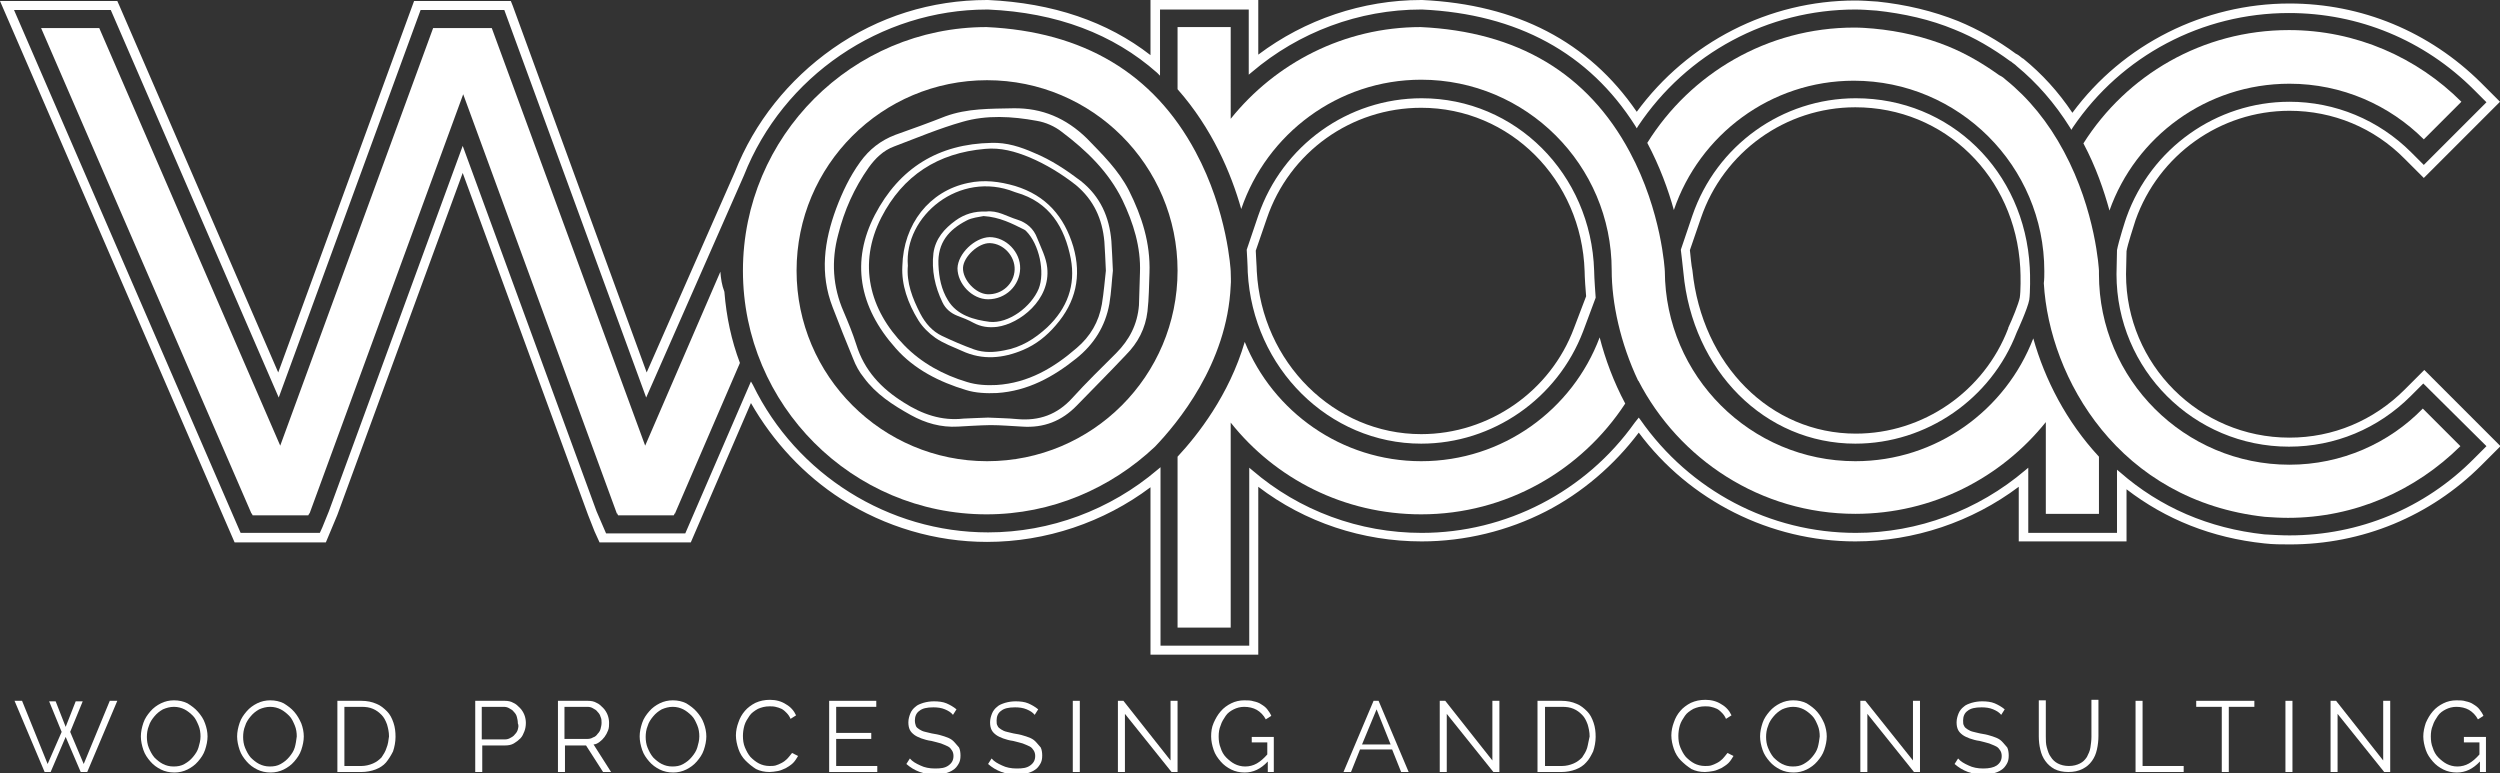
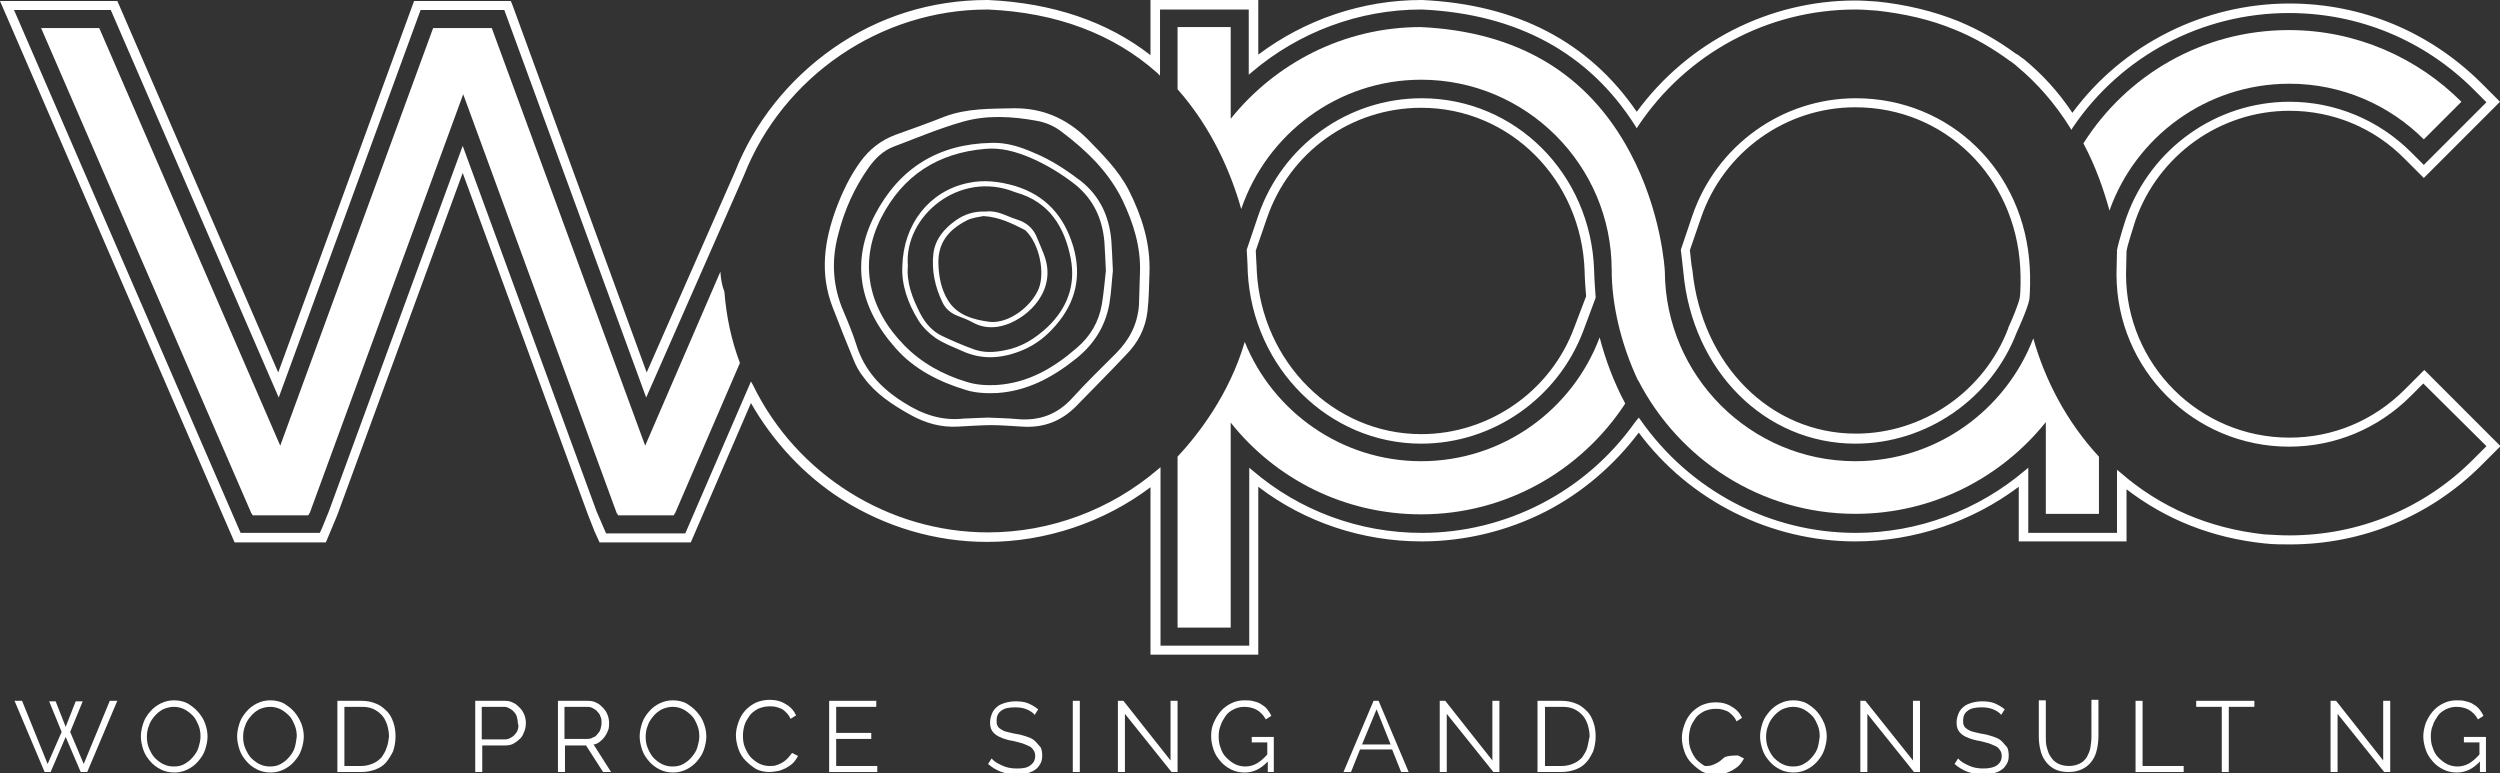
<svg xmlns="http://www.w3.org/2000/svg" version="1.1" id="Lager_1" x="0px" y="0px" viewBox="0 0 498.7 154.2" style="enable-background:new 0 0 498.7 154.2;" xml:space="preserve">
  <rect x="0" y="0" width="498.7" height="154.2" fill="#333333" stroke="none" />
  <style type="text/css">
	.st0{fill:#FFFFFF;}
</style>
  <g id="XMLID_15_">
    <polygon id="XMLID_16_" class="st0" points="16.7,152.4 14,146 16.5,139.9 15.1,139.9 13.1,145 11.1,139.9 9.8,139.9 12.3,146    9.5,152.4 4.4,139.8 2.9,139.8 8.9,154 10.1,154 13.1,147 16.1,154 17.4,154 23.4,139.8 21.9,139.8  " />
    <path id="XMLID_139_" class="st0" d="M39.5,142c-0.6-0.7-1.3-1.2-2.1-1.7c-0.8-0.4-1.7-0.6-2.7-0.6c-0.9,0-1.8,0.2-2.6,0.6   s-1.5,0.9-2.1,1.6c-0.6,0.7-1.1,1.4-1.4,2.3c-0.3,0.9-0.5,1.8-0.5,2.7c0,0.9,0.2,1.8,0.5,2.7c0.3,0.9,0.8,1.6,1.4,2.3   s1.3,1.2,2.1,1.6c0.8,0.4,1.7,0.6,2.7,0.6c0.9,0,1.8-0.2,2.6-0.6c0.8-0.4,1.5-0.9,2.1-1.6c0.6-0.7,1.1-1.4,1.4-2.3   c0.3-0.9,0.5-1.8,0.5-2.7c0-0.9-0.2-1.8-0.5-2.6C40.6,143.4,40.1,142.7,39.5,142z M39.6,149.1c-0.2,0.7-0.6,1.3-1.1,1.9   c-0.5,0.6-1,1-1.7,1.4s-1.4,0.5-2.2,0.5c-0.8,0-1.5-0.2-2.1-0.5c-0.6-0.3-1.2-0.8-1.7-1.3c-0.5-0.6-0.8-1.2-1.1-1.9   c-0.3-0.7-0.4-1.5-0.4-2.2c0-0.7,0.1-1.5,0.4-2.2c0.2-0.7,0.6-1.3,1.1-1.9c0.5-0.6,1-1,1.7-1.4c0.7-0.3,1.4-0.5,2.2-0.5   c0.8,0,1.5,0.2,2.1,0.5s1.2,0.8,1.7,1.3s0.8,1.2,1.1,1.9c0.3,0.7,0.4,1.5,0.4,2.2C40,147.7,39.8,148.4,39.6,149.1z" />
    <path id="XMLID_142_" class="st0" d="M58.7,142c-0.6-0.7-1.3-1.2-2.1-1.7c-0.8-0.4-1.7-0.6-2.7-0.6c-0.9,0-1.8,0.2-2.6,0.6   s-1.5,0.9-2.1,1.6c-0.6,0.7-1.1,1.4-1.4,2.3c-0.3,0.9-0.5,1.8-0.5,2.7c0,0.9,0.2,1.8,0.5,2.7c0.3,0.9,0.8,1.6,1.4,2.3   c0.6,0.7,1.3,1.2,2.1,1.6c0.8,0.4,1.7,0.6,2.7,0.6c0.9,0,1.8-0.2,2.6-0.6c0.8-0.4,1.5-0.9,2.1-1.6c0.6-0.7,1.1-1.4,1.4-2.3   c0.3-0.9,0.5-1.8,0.5-2.7c0-0.9-0.2-1.8-0.5-2.6C59.7,143.4,59.3,142.7,58.7,142z M58.8,149.1c-0.2,0.7-0.6,1.3-1.1,1.9   c-0.5,0.6-1,1-1.7,1.4s-1.4,0.5-2.2,0.5c-0.8,0-1.5-0.2-2.1-0.5c-0.6-0.3-1.2-0.8-1.7-1.3c-0.5-0.6-0.8-1.2-1.1-1.9   c-0.3-0.7-0.4-1.5-0.4-2.2c0-0.7,0.1-1.5,0.4-2.2c0.2-0.7,0.6-1.3,1.1-1.9c0.5-0.6,1-1,1.7-1.4c0.7-0.3,1.4-0.5,2.2-0.5   c0.8,0,1.5,0.2,2.1,0.5s1.2,0.8,1.7,1.3c0.5,0.5,0.8,1.2,1.1,1.9c0.3,0.7,0.4,1.5,0.4,2.2C59.1,147.7,59,148.4,58.8,149.1z" />
    <path id="XMLID_145_" class="st0" d="M77.2,141.9c-0.6-0.6-1.3-1.2-2.1-1.5c-0.9-0.4-1.9-0.6-3-0.6h-4.8V154h4.8c1,0,2-0.2,2.8-0.5   c0.8-0.3,1.6-0.8,2.1-1.4s1-1.4,1.4-2.2c0.3-0.9,0.5-1.9,0.5-2.9c0-1-0.1-1.9-0.4-2.8C78.2,143.3,77.8,142.5,77.2,141.9z    M77.1,149.2c-0.2,0.7-0.6,1.3-1,1.9c-0.5,0.5-1,0.9-1.7,1.2c-0.7,0.3-1.5,0.5-2.3,0.5h-3.4V141h3.4c0.9,0,1.6,0.1,2.3,0.4   c0.7,0.3,1.2,0.7,1.7,1.2c0.5,0.5,0.8,1.1,1.1,1.9c0.2,0.7,0.4,1.5,0.4,2.4C77.5,147.7,77.4,148.5,77.1,149.2z" />
    <path id="XMLID_148_" class="st0" d="M103.7,141.2c-0.4-0.4-0.8-0.8-1.3-1c-0.5-0.3-1.1-0.4-1.7-0.4h-5.9V154h1.4v-5.3h4.6   c0.6,0,1.2-0.1,1.7-0.4c0.5-0.3,0.9-0.6,1.3-1c0.4-0.4,0.6-0.9,0.8-1.4c0.2-0.5,0.3-1.1,0.3-1.7c0-0.5-0.1-1.1-0.3-1.6   C104.4,142.1,104.1,141.6,103.7,141.2z M103.3,145.5c-0.1,0.4-0.3,0.7-0.6,1c-0.2,0.3-0.5,0.5-0.9,0.7c-0.3,0.2-0.7,0.3-1.1,0.3   h-4.6V141h4.4c0.4,0,0.8,0.1,1.1,0.3c0.4,0.2,0.7,0.4,0.9,0.7c0.3,0.3,0.5,0.6,0.6,1s0.2,0.8,0.2,1.3   C103.5,144.7,103.4,145.1,103.3,145.5z" />
    <path id="XMLID_151_" class="st0" d="M119.6,148c0.4-0.3,0.7-0.6,1-1c0.3-0.4,0.5-0.8,0.7-1.3c0.2-0.5,0.2-1,0.2-1.5   c0-0.5-0.1-1.1-0.3-1.6c-0.2-0.5-0.5-1-0.9-1.4c-0.4-0.4-0.8-0.8-1.3-1c-0.5-0.3-1.1-0.4-1.7-0.4h-6V154h1.4v-5.3h4.2l3.4,5.3h1.6   l-3.5-5.5C118.8,148.5,119.2,148.3,119.6,148z M112.6,147.5V141h4.6c0.4,0,0.8,0.1,1.1,0.3c0.4,0.2,0.7,0.4,0.9,0.7   c0.3,0.3,0.5,0.6,0.6,1c0.2,0.4,0.2,0.8,0.2,1.2c0,0.4-0.1,0.8-0.2,1.2c-0.1,0.4-0.3,0.7-0.6,1c-0.2,0.3-0.5,0.6-0.9,0.7   c-0.3,0.2-0.7,0.3-1.1,0.3H112.6z" />
    <path id="XMLID_154_" class="st0" d="M139,142c-0.6-0.7-1.3-1.2-2.1-1.7c-0.8-0.4-1.7-0.6-2.7-0.6c-0.9,0-1.8,0.2-2.6,0.6   s-1.5,0.9-2.1,1.6c-0.6,0.7-1.1,1.4-1.4,2.3c-0.3,0.9-0.5,1.8-0.5,2.7c0,0.9,0.2,1.8,0.5,2.7c0.3,0.9,0.8,1.6,1.4,2.3   s1.3,1.2,2.1,1.6c0.8,0.4,1.7,0.6,2.7,0.6c0.9,0,1.8-0.2,2.6-0.6c0.8-0.4,1.5-0.9,2.1-1.6c0.6-0.7,1.1-1.4,1.4-2.3   c0.3-0.9,0.5-1.8,0.5-2.7c0-0.9-0.2-1.8-0.5-2.6C140.1,143.4,139.6,142.7,139,142z M139.1,149.1c-0.2,0.7-0.6,1.3-1.1,1.9   c-0.5,0.6-1,1-1.7,1.4s-1.4,0.5-2.2,0.5c-0.8,0-1.5-0.2-2.1-0.5c-0.6-0.3-1.2-0.8-1.7-1.3c-0.5-0.6-0.8-1.2-1.1-1.9   c-0.3-0.7-0.4-1.5-0.4-2.2c0-0.7,0.1-1.5,0.4-2.2c0.2-0.7,0.6-1.3,1.1-1.9c0.5-0.6,1-1,1.7-1.4c0.7-0.3,1.4-0.5,2.2-0.5   c0.8,0,1.5,0.2,2.1,0.5s1.2,0.8,1.7,1.3c0.5,0.5,0.8,1.2,1.1,1.9c0.3,0.7,0.4,1.5,0.4,2.2C139.5,147.7,139.3,148.4,139.1,149.1z" />
    <path id="XMLID_155_" class="st0" d="M157,151.4c-0.3,0.3-0.7,0.6-1.1,0.8c-0.4,0.2-0.8,0.4-1.2,0.5c-0.4,0.1-0.8,0.1-1.2,0.1   c-0.8,0-1.5-0.2-2.1-0.5c-0.6-0.3-1.2-0.8-1.7-1.3c-0.5-0.6-0.8-1.2-1.1-1.9s-0.4-1.5-0.4-2.3c0-0.7,0.1-1.4,0.3-2.1   c0.2-0.7,0.6-1.3,1-1.9c0.4-0.6,1-1,1.7-1.4c0.7-0.3,1.4-0.5,2.3-0.5c0.4,0,0.8,0,1.2,0.1c0.4,0.1,0.8,0.2,1.2,0.4   c0.4,0.2,0.7,0.5,1,0.8c0.3,0.3,0.6,0.7,0.8,1.2l1.1-0.7c-0.4-0.9-1.1-1.7-2-2.2c-0.9-0.6-2-0.9-3.2-0.9c-1.1,0-2,0.2-2.9,0.6   c-0.8,0.4-1.6,1-2.1,1.6c-0.6,0.7-1,1.4-1.3,2.3c-0.3,0.8-0.5,1.7-0.5,2.6c0,0.9,0.2,1.8,0.5,2.7c0.3,0.9,0.8,1.7,1.4,2.3   s1.3,1.2,2.1,1.7c0.8,0.4,1.7,0.6,2.7,0.6c0.5,0,1.1-0.1,1.7-0.2c0.6-0.1,1.1-0.4,1.6-0.6c0.5-0.3,1-0.6,1.4-1   c0.4-0.4,0.7-0.9,1-1.4l-1.2-0.6C157.6,150.7,157.3,151.1,157,151.4z" />
    <polygon id="XMLID_156_" class="st0" points="166.8,147.4 173.8,147.4 173.8,146.2 166.8,146.2 166.8,141 174.8,141 174.8,139.8    165.4,139.8 165.4,154 175,154 175,152.8 166.8,152.8  " />
-     <path id="XMLID_157_" class="st0" d="M189.9,147.6c-0.4-0.3-0.9-0.5-1.5-0.7c-0.6-0.2-1.3-0.4-2-0.5c-0.7-0.1-1.3-0.3-1.8-0.4   s-0.9-0.3-1.2-0.5c-0.3-0.2-0.6-0.4-0.7-0.7s-0.2-0.6-0.2-1.1c0-0.8,0.3-1.5,0.9-1.9c0.6-0.5,1.5-0.7,2.8-0.7   c0.8,0,1.6,0.1,2.3,0.4c0.7,0.3,1.2,0.6,1.6,1.1l0.7-1.1c-0.6-0.5-1.3-0.9-2-1.2c-0.7-0.3-1.6-0.4-2.5-0.4c-0.7,0-1.4,0.1-2.1,0.3   c-0.6,0.2-1.2,0.4-1.6,0.8c-0.4,0.3-0.8,0.8-1,1.3c-0.2,0.5-0.4,1.1-0.4,1.8c0,0.6,0.1,1.1,0.3,1.5c0.2,0.4,0.5,0.7,0.9,1   c0.4,0.3,0.9,0.5,1.4,0.7c0.6,0.2,1.2,0.4,2,0.5c0.7,0.2,1.3,0.3,1.9,0.5c0.5,0.2,1,0.4,1.4,0.6c0.4,0.2,0.6,0.5,0.8,0.8   c0.2,0.3,0.3,0.7,0.3,1.1c0,0.8-0.3,1.4-1,1.9s-1.5,0.6-2.7,0.6c-1.1,0-2.1-0.2-2.9-0.6c-0.9-0.4-1.6-0.8-2.1-1.4l-0.7,1.1   c1.6,1.4,3.5,2.1,5.7,2.1c0.7,0,1.4-0.1,2-0.2c0.6-0.2,1.2-0.4,1.6-0.7c0.5-0.3,0.8-0.7,1.1-1.2c0.3-0.5,0.4-1,0.4-1.7   c0-0.6-0.1-1.2-0.3-1.6C190.6,148.3,190.3,147.9,189.9,147.6z" />
    <path id="XMLID_158_" class="st0" d="M206.2,147.6c-0.4-0.3-0.9-0.5-1.5-0.7c-0.6-0.2-1.3-0.4-2-0.5c-0.7-0.1-1.3-0.3-1.8-0.4   s-0.9-0.3-1.2-0.5c-0.3-0.2-0.6-0.4-0.7-0.7c-0.2-0.3-0.2-0.6-0.2-1.1c0-0.8,0.3-1.5,0.9-1.9c0.6-0.5,1.5-0.7,2.8-0.7   c0.8,0,1.6,0.1,2.3,0.4c0.7,0.3,1.2,0.6,1.6,1.1l0.7-1.1c-0.6-0.5-1.3-0.9-2-1.2c-0.7-0.3-1.6-0.4-2.5-0.4c-0.7,0-1.4,0.1-2.1,0.3   c-0.6,0.2-1.2,0.4-1.6,0.8c-0.4,0.3-0.8,0.8-1,1.3c-0.2,0.5-0.4,1.1-0.4,1.8c0,0.6,0.1,1.1,0.3,1.5c0.2,0.4,0.5,0.7,0.9,1   c0.4,0.3,0.9,0.5,1.4,0.7c0.6,0.2,1.2,0.4,2,0.5c0.7,0.2,1.3,0.3,1.9,0.5c0.5,0.2,1,0.4,1.4,0.6c0.4,0.2,0.6,0.5,0.8,0.8   c0.2,0.3,0.3,0.7,0.3,1.1c0,0.8-0.3,1.4-1,1.9s-1.5,0.6-2.7,0.6c-1.1,0-2.1-0.2-2.9-0.6c-0.9-0.4-1.6-0.8-2.1-1.4l-0.7,1.1   c1.6,1.4,3.5,2.1,5.7,2.1c0.7,0,1.4-0.1,2-0.2c0.6-0.2,1.2-0.4,1.6-0.7c0.5-0.3,0.8-0.7,1.1-1.2c0.3-0.5,0.4-1,0.4-1.7   c0-0.6-0.1-1.2-0.3-1.6C206.9,148.3,206.6,147.9,206.2,147.6z" />
    <rect id="XMLID_159_" x="214" y="139.8" class="st0" width="1.4" height="14.2" />
    <polygon id="XMLID_160_" class="st0" points="233.5,151.7 224.1,139.8 223,139.8 223,154 224.4,154 224.4,142.4 233.7,154    234.9,154 234.9,139.8 233.5,139.8  " />
    <path id="XMLID_161_" class="st0" d="M249.7,148.1h3.1v2.4c-0.7,0.8-1.4,1.4-2.1,1.8c-0.7,0.4-1.5,0.6-2.3,0.6   c-0.8,0-1.5-0.2-2.1-0.5c-0.6-0.3-1.2-0.8-1.7-1.3c-0.5-0.5-0.9-1.2-1.1-1.9c-0.3-0.7-0.4-1.5-0.4-2.3c0-0.8,0.1-1.5,0.4-2.2   c0.2-0.7,0.6-1.3,1-1.9c0.4-0.6,1-1,1.6-1.3c0.6-0.3,1.3-0.5,2.1-0.5c0.9,0,1.8,0.2,2.5,0.6c0.7,0.4,1.4,1.1,1.8,1.9l1.1-0.7   c-0.2-0.5-0.5-0.9-0.8-1.3c-0.3-0.4-0.7-0.7-1.2-1c-0.4-0.3-1-0.5-1.5-0.6c-0.6-0.2-1.2-0.2-1.9-0.2c-0.9,0-1.8,0.2-2.6,0.6   c-0.8,0.4-1.5,0.9-2.1,1.6c-0.6,0.7-1,1.4-1.4,2.3s-0.5,1.8-0.5,2.7c0,0.9,0.2,1.8,0.5,2.7c0.3,0.9,0.8,1.6,1.4,2.3   c0.6,0.7,1.3,1.2,2.1,1.6s1.7,0.6,2.7,0.6c1.7,0,3.2-0.7,4.6-2.2v2.1h1.2v-7h-4.4V148.1z" />
    <path id="XMLID_164_" class="st0" d="M274,139.8l-6,14.2h1.5l1.8-4.5h6.4l1.8,4.5h1.5l-6-14.2H274z M271.7,148.5l2.9-7l2.8,7H271.7   z" />
    <polygon id="XMLID_165_" class="st0" points="297.7,151.7 288.3,139.8 287.2,139.8 287.2,154 288.6,154 288.6,142.4 297.9,154    299.1,154 299.1,139.8 297.7,139.8  " />
    <path id="XMLID_168_" class="st0" d="M316.6,141.9c-0.6-0.6-1.3-1.2-2.1-1.5c-0.9-0.4-1.9-0.6-3-0.6h-4.8V154h4.8   c1,0,2-0.2,2.8-0.5c0.8-0.3,1.6-0.8,2.1-1.4c0.6-0.6,1-1.4,1.4-2.2c0.3-0.9,0.5-1.9,0.5-2.9c0-1-0.1-1.9-0.4-2.8   C317.6,143.3,317.2,142.5,316.6,141.9z M316.6,149.2c-0.2,0.7-0.6,1.3-1,1.9c-0.5,0.5-1,0.9-1.7,1.2c-0.7,0.3-1.5,0.5-2.3,0.5h-3.4   V141h3.4c0.9,0,1.6,0.1,2.3,0.4c0.7,0.3,1.2,0.7,1.7,1.2c0.5,0.5,0.8,1.1,1.1,1.9c0.2,0.7,0.4,1.5,0.4,2.4   C316.9,147.7,316.8,148.5,316.6,149.2z" />
-     <path id="XMLID_169_" class="st0" d="M343.6,151.4c-0.3,0.3-0.7,0.6-1.1,0.8c-0.4,0.2-0.8,0.4-1.2,0.5c-0.4,0.1-0.8,0.1-1.2,0.1   c-0.8,0-1.5-0.2-2.1-0.5c-0.6-0.3-1.2-0.8-1.7-1.3c-0.5-0.6-0.8-1.2-1.1-1.9c-0.3-0.7-0.4-1.5-0.4-2.3c0-0.7,0.1-1.4,0.3-2.1   c0.2-0.7,0.6-1.3,1-1.9c0.4-0.6,1-1,1.7-1.4c0.7-0.3,1.4-0.5,2.3-0.5c0.4,0,0.8,0,1.2,0.1c0.4,0.1,0.8,0.2,1.2,0.4   c0.4,0.2,0.7,0.5,1,0.8c0.3,0.3,0.6,0.7,0.8,1.2l1.1-0.7c-0.4-0.9-1.1-1.7-2-2.2c-0.9-0.6-2-0.9-3.2-0.9c-1.1,0-2,0.2-2.9,0.6   c-0.8,0.4-1.6,1-2.1,1.6c-0.6,0.7-1,1.4-1.3,2.3c-0.3,0.8-0.5,1.7-0.5,2.6c0,0.9,0.2,1.8,0.5,2.7c0.3,0.9,0.8,1.7,1.4,2.3   s1.3,1.2,2.1,1.7c0.8,0.4,1.7,0.6,2.7,0.6c0.5,0,1.1-0.1,1.7-0.2c0.6-0.1,1.1-0.4,1.6-0.6c0.5-0.3,1-0.6,1.4-1   c0.4-0.4,0.7-0.9,1-1.4l-1.2-0.6C344.2,150.7,343.9,151.1,343.6,151.4z" />
+     <path id="XMLID_169_" class="st0" d="M343.6,151.4c-0.3,0.3-0.7,0.6-1.1,0.8c-0.4,0.2-0.8,0.4-1.2,0.5c-0.4,0.1-0.8,0.1-1.2,0.1   c-0.6-0.3-1.2-0.8-1.7-1.3c-0.5-0.6-0.8-1.2-1.1-1.9c-0.3-0.7-0.4-1.5-0.4-2.3c0-0.7,0.1-1.4,0.3-2.1   c0.2-0.7,0.6-1.3,1-1.9c0.4-0.6,1-1,1.7-1.4c0.7-0.3,1.4-0.5,2.3-0.5c0.4,0,0.8,0,1.2,0.1c0.4,0.1,0.8,0.2,1.2,0.4   c0.4,0.2,0.7,0.5,1,0.8c0.3,0.3,0.6,0.7,0.8,1.2l1.1-0.7c-0.4-0.9-1.1-1.7-2-2.2c-0.9-0.6-2-0.9-3.2-0.9c-1.1,0-2,0.2-2.9,0.6   c-0.8,0.4-1.6,1-2.1,1.6c-0.6,0.7-1,1.4-1.3,2.3c-0.3,0.8-0.5,1.7-0.5,2.6c0,0.9,0.2,1.8,0.5,2.7c0.3,0.9,0.8,1.7,1.4,2.3   s1.3,1.2,2.1,1.7c0.8,0.4,1.7,0.6,2.7,0.6c0.5,0,1.1-0.1,1.7-0.2c0.6-0.1,1.1-0.4,1.6-0.6c0.5-0.3,1-0.6,1.4-1   c0.4-0.4,0.7-0.9,1-1.4l-1.2-0.6C344.2,150.7,343.9,151.1,343.6,151.4z" />
    <path id="XMLID_172_" class="st0" d="M362.5,142c-0.6-0.7-1.3-1.2-2.1-1.7c-0.8-0.4-1.7-0.6-2.7-0.6c-0.9,0-1.8,0.2-2.6,0.6   c-0.8,0.4-1.5,0.9-2.1,1.6c-0.6,0.7-1.1,1.4-1.4,2.3c-0.3,0.9-0.5,1.8-0.5,2.7c0,0.9,0.2,1.8,0.5,2.7s0.8,1.6,1.4,2.3   s1.3,1.2,2.1,1.6c0.8,0.4,1.7,0.6,2.7,0.6c0.9,0,1.8-0.2,2.6-0.6c0.8-0.4,1.5-0.9,2.1-1.6c0.6-0.7,1.1-1.4,1.4-2.3   c0.3-0.9,0.5-1.8,0.5-2.7c0-0.9-0.2-1.8-0.5-2.6C363.5,143.4,363.1,142.7,362.5,142z M362.6,149.1c-0.2,0.7-0.6,1.3-1.1,1.9   c-0.5,0.6-1,1-1.7,1.4s-1.4,0.5-2.2,0.5c-0.8,0-1.5-0.2-2.1-0.5c-0.6-0.3-1.2-0.8-1.7-1.3c-0.5-0.6-0.8-1.2-1.1-1.9   c-0.3-0.7-0.4-1.5-0.4-2.2c0-0.7,0.1-1.5,0.4-2.2c0.2-0.7,0.6-1.3,1.1-1.9c0.5-0.6,1-1,1.7-1.4c0.7-0.3,1.4-0.5,2.2-0.5   c0.8,0,1.5,0.2,2.1,0.5c0.6,0.3,1.2,0.8,1.7,1.3c0.5,0.5,0.8,1.2,1.1,1.9c0.3,0.7,0.4,1.5,0.4,2.2   C362.9,147.7,362.8,148.4,362.6,149.1z" />
    <polygon id="XMLID_173_" class="st0" points="381.6,151.7 372.1,139.8 371.1,139.8 371.1,154 372.5,154 372.5,142.4 381.8,154    383,154 383,139.8 381.6,139.8  " />
    <path id="XMLID_174_" class="st0" d="M399,147.6c-0.4-0.3-0.9-0.5-1.5-0.7c-0.6-0.2-1.3-0.4-2-0.5c-0.7-0.1-1.3-0.3-1.8-0.4   c-0.5-0.1-0.9-0.3-1.2-0.5c-0.3-0.2-0.6-0.4-0.7-0.7c-0.2-0.3-0.2-0.6-0.2-1.1c0-0.8,0.3-1.5,0.9-1.9c0.6-0.5,1.5-0.7,2.8-0.7   c0.8,0,1.6,0.1,2.3,0.4c0.7,0.3,1.2,0.6,1.6,1.1l0.7-1.1c-0.6-0.5-1.3-0.9-2-1.2c-0.7-0.3-1.6-0.4-2.5-0.4c-0.7,0-1.4,0.1-2.1,0.3   c-0.6,0.2-1.2,0.4-1.6,0.8c-0.4,0.3-0.8,0.8-1,1.3c-0.2,0.5-0.4,1.1-0.4,1.8c0,0.6,0.1,1.1,0.3,1.5c0.2,0.4,0.5,0.7,0.9,1   c0.4,0.3,0.9,0.5,1.4,0.7c0.6,0.2,1.2,0.4,2,0.5c0.7,0.2,1.3,0.3,1.9,0.5c0.5,0.2,1,0.4,1.4,0.6c0.4,0.2,0.6,0.5,0.8,0.8   c0.2,0.3,0.3,0.7,0.3,1.1c0,0.8-0.3,1.4-1,1.9c-0.6,0.4-1.5,0.6-2.7,0.6c-1.1,0-2.1-0.2-2.9-0.6c-0.9-0.4-1.6-0.8-2.1-1.4l-0.7,1.1   c1.6,1.4,3.5,2.1,5.7,2.1c0.7,0,1.4-0.1,2-0.2c0.6-0.2,1.2-0.4,1.6-0.7c0.5-0.3,0.8-0.7,1.1-1.2c0.3-0.5,0.4-1,0.4-1.7   c0-0.6-0.1-1.2-0.3-1.6C399.7,148.3,399.4,147.9,399,147.6z" />
    <path id="XMLID_175_" class="st0" d="M417.2,147c0,0.7-0.1,1.4-0.2,2.1s-0.4,1.3-0.7,1.9c-0.4,0.6-0.8,1-1.4,1.3   c-0.6,0.3-1.3,0.5-2.2,0.5c-0.9,0-1.6-0.2-2.2-0.5c-0.6-0.3-1.1-0.8-1.4-1.3c-0.4-0.5-0.6-1.2-0.8-1.9s-0.2-1.4-0.2-2.2v-7.2h-1.4   v7.2c0,0.9,0.1,1.8,0.3,2.6c0.2,0.9,0.5,1.6,1,2.3c0.5,0.7,1.1,1.2,1.8,1.6c0.8,0.4,1.7,0.6,2.8,0.6c1.1,0,2-0.2,2.8-0.6   c0.8-0.4,1.4-0.9,1.9-1.6c0.5-0.7,0.8-1.4,1-2.3c0.2-0.9,0.3-1.8,0.3-2.7v-7.2h-1.4V147z" />
    <polygon id="XMLID_176_" class="st0" points="427.4,139.8 426,139.8 426,154 435.6,154 435.6,152.8 427.4,152.8  " />
    <polygon id="XMLID_177_" class="st0" points="438.1,141 443.2,141 443.2,154 444.6,154 444.6,141 449.7,141 449.7,139.8    438.1,139.8  " />
-     <rect id="XMLID_178_" x="455.9" y="139.8" class="st0" width="1.4" height="14.2" />
    <polygon id="XMLID_179_" class="st0" points="475.4,151.7 466,139.8 464.9,139.8 464.9,154 466.3,154 466.3,142.4 475.6,154    476.8,154 476.8,139.8 475.4,139.8  " />
    <path id="XMLID_180_" class="st0" d="M491.5,148.1h3.1v2.4c-0.7,0.8-1.4,1.4-2.1,1.8c-0.7,0.4-1.5,0.6-2.3,0.6   c-0.8,0-1.5-0.2-2.1-0.5c-0.6-0.3-1.2-0.8-1.7-1.3c-0.5-0.5-0.9-1.2-1.1-1.9c-0.3-0.7-0.4-1.5-0.4-2.3c0-0.8,0.1-1.5,0.4-2.2   c0.2-0.7,0.6-1.3,1-1.9c0.4-0.6,1-1,1.6-1.3c0.6-0.3,1.3-0.5,2.1-0.5c0.9,0,1.8,0.2,2.5,0.6c0.7,0.4,1.4,1.1,1.8,1.9l1.1-0.7   c-0.2-0.5-0.5-0.9-0.8-1.3c-0.3-0.4-0.7-0.7-1.2-1c-0.4-0.3-1-0.5-1.5-0.6c-0.6-0.2-1.2-0.2-1.9-0.2c-0.9,0-1.8,0.2-2.6,0.6   c-0.8,0.4-1.5,0.9-2.1,1.6c-0.6,0.7-1,1.4-1.4,2.3c-0.3,0.9-0.5,1.8-0.5,2.7c0,0.9,0.2,1.8,0.5,2.7c0.3,0.9,0.8,1.6,1.4,2.3   c0.6,0.7,1.3,1.2,2.1,1.6c0.8,0.4,1.7,0.6,2.7,0.6c1.7,0,3.2-0.7,4.6-2.2v2.1h1.2v-7h-4.4V148.1z" />
    <g id="XMLID_29_">
      <path id="XMLID_41_" class="st0" d="M370.1,88.5c14.2,0,27.1-8.9,32.2-22.2c0.1-0.2,2.2-4.8,2.5-6.5c0.2-1.4,0.2-4.9,0.1-6.4    c-1-19.3-15.9-33.8-34.7-33.8c-14.7,0-27.8,9.4-32.6,23.4l-2.3,6.8l0,0.1c0,0,0.4,3.3,0.5,4.4C337.6,74,352.1,88.5,370.1,88.5z     M337.1,49.9l2.2-6.4c4.5-13.2,16.9-22.1,30.8-22.1c17.8,0,31.9,13.8,32.9,32c0.1,1.7,0.1,4.8-0.1,6c-0.2,1.1-1.5,4.3-2.3,6l0,0.1    c-4.8,12.6-17,21-30.4,21c-17,0-30.7-13.7-32.6-32.6C337.4,53.1,337.2,50.8,337.1,49.9z" />
      <path id="XMLID_61_" class="st0" d="M479.7,77.7c-6.2,6.2-14.3,9.6-23,9.6c-18,0-32.6-14.6-32.6-32.6l0.1-4.6    c0.2-1.3,1.4-4.9,1.8-6.2c4.6-13,16.9-21.8,30.7-21.8c8.7,0,16.9,3.4,23,9.6l3.8,3.8l15.2-15.2l-3.8-3.8    C484.6,6.3,471.1,0.7,456.7,0.7c-17,0-33.2,8.1-43.3,21.8c-2.8-4.2-6.1-7.8-9.8-10.8l-0.2-0.1c-0.4-0.3-0.7-0.6-1.1-0.8l-0.2-0.1    c-3.5-2.6-7.4-4.8-11.5-6.5c-5-2-10.4-3.3-16.2-3.9l-0.1,0c-1.5-0.1-2.9-0.2-4.2-0.2c-17.2,0-33.4,8.3-43.6,22.2    C316.9,8.3,302.6,0.9,283.7,0l-0.2,0c-11.7,0-23.2,3.9-32.5,10.9V0h-21.5v11C220.9,4.3,210,0.6,197.1,0l-0.2,0    c-11.1,0-21.7,3.3-30.8,9.7c-8.8,6.2-15.6,14.7-19.5,24.6l-17.6,40L102.3,1.2l-0.4-1H82.6L55.5,74.3L23.8,1.1l-0.4-0.9H0    l44.5,102.7l2.3,5.3H65l2.3-5.5l25-68.2l25,68.2l1.3,3.3l1,2.2h18.2l12-27.8c4.4,7.7,10.6,14.4,18.1,19.2c8.7,5.5,18.7,8.5,29,8.5    c11.7,0,23.3-3.9,32.6-10.9v33.4h21.5V97.1c9.3,7.1,20.8,10.9,32.6,10.9c8.6,0,17.2-2.1,24.8-6c7.2-3.7,13.6-9.2,18.5-15.7    C337,99.9,353.2,108,370.1,108c11.7,0,23.3-3.9,32.6-10.9V108h21.5V97.6c7.8,6,17,9.7,27.5,10.8c1.7,0.2,3.5,0.2,5.1,0.2    c14.4,0,28-5.6,38.2-15.8l3.8-3.8l-15.2-15.2L479.7,77.7z M456.7,106.8c-1.6,0-3.2-0.1-5-0.2c-11.1-1.2-20.8-5.4-28.8-12.4    l-0.6-0.5v12.6h-17.7v-13l-0.6,0.5c-9.4,8-21.4,12.5-33.8,12.5c-17.1,0-33.1-8.4-43-22.6l-0.3-0.4l-0.8,1    c-9.8,13.8-25.7,22-42.5,22c-12.4,0-24.4-4.4-33.8-12.5l-0.6-0.5v35.5h-17.7V93.2l-0.6,0.5c-9.4,8-21.4,12.5-33.8,12.5    c-19.8,0-38.2-11.5-46.9-29.4l-0.4-0.7l-13.1,30.3h-15.8L119,102L92.3,29.1L65.6,102l-1.3,3.2l-0.5,1.1H48L2.8,2h19.3l33.5,77.3    L83.9,2h16.7l28.3,77.3L148.4,35c7.8-19.8,27.3-33.1,48.5-33.1l0.2,0c13.7,0.6,25,4.9,33.7,12.6l0.6,0.6V1.9h17.7v13l0.6-0.5    c9.4-8,21.4-12.5,33.8-12.5l0.2,0c19,0.9,33.3,8.7,42.5,23.2l0.3,0.5l0.3-0.5c9.7-14.5,25.9-23.2,43.3-23.2c1.3,0,2.6,0.1,4,0.2    l0.1,0c5.6,0.6,10.9,1.8,15.7,3.8c4,1.6,7.7,3.8,11.1,6.3l0.2,0.1c0.3,0.3,0.7,0.5,1,0.8l0.1,0.1c4,3.3,7.6,7.4,10.6,12.2l0.3,0.5    l0.3-0.5c9.7-14.3,25.8-22.8,43.1-22.8c13.9,0,27,5.4,36.9,15.3l2.5,2.5l-12.5,12.5l-2.5-2.5c-6.5-6.5-15.2-10.1-24.3-10.1    c-14.6,0-27.6,9.3-32.5,23c-0.1,0.2-1.6,4.9-1.9,6.6l-0.1,4.8c0,19,15.4,34.4,34.4,34.4c9.2,0,17.8-3.6,24.3-10.1l2.5-2.5L496,89    l-2.5,2.5C483.7,101.4,470.6,106.8,456.7,106.8z" />
      <path id="XMLID_93_" class="st0" d="M283.5,88.5c14.3,0,27.2-9,32.3-22.4l2.5-6.7l0-0.1c0,0-0.3-4-0.3-5.3    c-0.6-19.3-15.7-34.4-34.4-34.4c-14.7,0-27.8,9.4-32.6,23.4l-2.3,6.8l0,0.1c0,0,0.2,3.3,0.2,4.4C249.9,73.4,265.1,88.5,283.5,88.5    z M283.5,21.5c17.7,0,32,14.3,32.6,32.6c0,1.1,0.2,4,0.3,5l-2.4,6.3c-4.7,12.7-17,21.2-30.5,21.2c-17.4,0-31.8-14.3-32.8-32.5    c0-0.9-0.2-3.3-0.2-4.1l2.2-6.4C257.2,30.3,269.6,21.5,283.5,21.5z" />
      <path id="XMLID_96_" class="st0" d="M202.1,21.6c-4.6,0.1-9.1,0-13.5,1.6c-3.3,1.3-6.6,2.5-10,3.7c-2.9,1.1-5.2,2.9-7,5.4    c-2.1,2.9-3.6,6.1-4.8,9.3c-2.4,6.5-3.3,13-0.7,19.7c1.3,3.4,2.7,6.9,4.1,10.3c0.5,1.3,1.2,2.6,2.1,3.7c2.4,3.3,5.8,5.5,9.4,7.5    c2.9,1.6,6,2.5,9.4,2.3c0,0,4.9-0.3,6.5-0.3c2.1,0,4.2,0.2,6.3,0.3c4.3,0.3,7.9-1.1,10.9-4.2c3.3-3.4,6.6-6.7,9.8-10.1    c2.4-2.4,3.9-5.3,4.3-8.7c0.3-2.6,0.3-5.1,0.4-7.7c0.2-5.9-1.5-11.2-4.1-16.4c-2.1-4.1-5.3-7.2-8.4-10.4    C212.7,23.6,207.9,21.5,202.1,21.6z M223.9,39.9c2.2,4.6,3.7,9.4,3.5,14.5c-0.1,2.2-0.1,4.3-0.2,6.5c-0.3,3.8-1.9,6.9-4.6,9.6    c-2.9,2.9-5.9,5.8-8.7,8.9c-3,3.3-6.6,4.6-11,4.2c-2-0.2-4.1-0.2-5.8-0.3c-1.9,0.1-3.4,0.1-4.9,0.2c-4.4,0.5-8.3-0.9-11.9-3.2    c-4.5-2.8-7.9-6.4-9.5-11.6c-0.7-2.2-1.6-4.4-2.5-6.5c-2.2-5-2.5-10.2-1.1-15.4c1.2-4.8,3.2-9.3,6.1-13.4c1.3-1.8,2.9-3.4,5.1-4.2    c4.5-1.7,9-3.6,13.6-4.9c4.8-1.4,9.9-1.1,14.8-0.2c1.8,0.3,3.6,1.1,5,2.2C216.7,30,221.1,34.2,223.9,39.9z" />
      <path id="XMLID_99_" class="st0" d="M197.8,28.5c-10.6,0.2-18.4,5-23.3,14.4c-4.7,9.1-3.3,18.2,4.2,26.6c3.7,4.2,8.7,6.7,14,8.3    c1.9,0.6,4.1,0.7,6.2,0.6c6.1-0.4,11.2-3.2,15.8-6.9c3.5-2.8,5.8-6.4,6.6-10.9c0.4-2.4,0.5-4.9,0.7-6.6c-0.1-2.4-0.2-4.2-0.3-5.9    c-0.4-4.8-2.2-8.9-6.1-12c-2.9-2.2-5.9-4.2-9.3-5.6C203.6,29.3,200.8,28.4,197.8,28.5z M220.3,48.2c0.1,1.7,0.2,3.3,0.3,5.8    c-0.2,1.7-0.4,4.3-0.8,6.7c-0.6,3.5-2.3,6.4-5,8.7c-4.6,4-9.7,7-16,7.4c-1.9,0.1-4,0-5.9-0.6c-4.7-1.4-9.1-3.8-12.5-7.3    c-7-7.1-9.3-16.3-4.6-25.5c4.3-8.4,11.3-12.9,20.7-13.7c3.1-0.3,6,0.5,8.9,1.7c3.3,1.4,6.4,3.3,9.2,5.5    C218.2,39.9,219.9,43.7,220.3,48.2z" />
      <path id="XMLID_102_" class="st0" d="M193.1,36.5c-7.7,1.6-12.9,8.2-13.1,16.6c-0.2,3.7,1.1,7.4,3.2,10.8c0.8,1.3,2.1,2.6,3.4,3.5    c1.6,1.1,3.5,1.8,5.3,2.6c4.1,1.9,8.2,1.5,12.2-0.2c2.6-1.1,4.7-2.8,6.5-4.9c4-4.6,5.2-9.8,3.5-15.7c-1.8-6-5.4-10.2-11.6-12.1    C199.4,36.2,196.3,35.8,193.1,36.5z M213.6,51.6c1,5.3-0.7,9.9-4.7,13.7c-2.5,2.3-5.2,4-8.6,4.6c-2,0.4-4,0.5-6-0.2    c-2.2-0.8-4.3-1.7-6.4-2.7c-1.9-0.9-3.3-2.5-4.3-4.4c-1.6-3.1-2.8-6.2-2.5-9.6c-0.8-9.9,10.3-19.1,21.3-14.7    c0.1,0,0.2,0.1,0.3,0.1C209.4,40.3,212.4,45.4,213.6,51.6z" />
      <path id="XMLID_105_" class="st0" d="M196.7,42.2c-2.3-0.1-4.3,0.5-6.1,1.8c-2.2,1.6-4,3.6-4.4,6.5c-0.4,3.4,0.3,6.7,1.8,9.8    c0.6,1.3,1.7,2.2,3,2.7c1.1,0.4,2.1,0.8,3.2,1.4c1.5,0.8,3,1,4.7,0.8c4.5-0.6,10.7-5.4,10-11.8c-0.2-2-1.2-3.9-2-5.9    c-0.7-1.9-2.1-3.1-4-3.7C200.9,43.2,199,41.9,196.7,42.2z M204.3,45.8c0.2,0.1,0.3,0.2,0.4,0.3c2.6,2.6,3.8,8.2,2.5,11.5    c-1.5,3.6-6,7-9.8,6.6c-3.1-0.4-6.5-1.3-8.3-4.3c-1.3-2.1-1.8-4.5-1.9-7.1c-0.2-4.4,2.1-7,5.6-8.8c1.1-0.6,2.5-0.7,3.4-0.9    C199.4,43.3,201.9,44.6,204.3,45.8z" />
-       <path id="XMLID_108_" class="st0" d="M191,53.5c0,3.1,2.9,6.2,6.1,6.2c3.5,0,6.3-2.7,6.4-6.1c0.1-3.3-2.8-6.3-6.1-6.3    C194.4,47.4,191.1,50.6,191,53.5z M197.5,48.5c2.7,0.1,5,2.6,4.9,5.3c-0.1,2.8-2.5,5-5.4,4.9c-2.4-0.1-5-2.9-4.9-5.3    C192.2,51.2,195.2,48.4,197.5,48.5z" />
      <path id="XMLID_109_" class="st0" d="M283.5,92c-15.9,0-29.6-9.9-35.2-23.8c-3.1,10.6-9.4,18.6-13.4,22.9v34.1h10.6V84.3    c8.9,11.2,22.6,18.3,38,18.3c17,0,32-8.8,40.7-22.1c-2.3-4.3-4-8.9-5.1-13.2C313.7,81.7,299.8,92,283.5,92z" />
-       <path id="XMLID_112_" class="st0" d="M245.5,54.1L245.5,54.1c0-0.1-0.6-11.9-7-23.8c-8.4-15.7-22.4-24-41.7-24.9    c-26.8,0-48.6,21.8-48.6,48.6c0,26.8,21.8,48.6,48.6,48.6c13,0,24.8-5.2,33.6-13.5c4.4-4.6,14.4-16.5,15.1-32.1    C245.6,56,245.5,55.1,245.5,54.1z M196.9,92c-20.9,0-38-17-38-38s17-38,38-38s38,17,38,38S217.9,92,196.9,92z" />
      <path id="XMLID_113_" class="st0" d="M370.1,92c-20.9,0-37.9-17-38-37.9h0c0-0.1-0.6-11.9-7-23.8c-8.4-15.7-22.4-24-41.7-24.9    c-15.3,0-29,7.2-37.9,18.3V5.4h-10.6v12.4c6.9,7.8,10.7,16.8,12.7,23.9c5.1-15,19.3-25.8,35.9-25.8c20.9,0,38,17,38,38h0    c0,6.5,1.7,14.5,5.3,22.1c0,0,0-0.1,0-0.1c8.1,15.7,24.4,26.6,43.3,26.6c15.4,0,29.1-7.2,38-18.3v18.3h10.6V91.1    c-6.5-7-10.8-15.4-13.1-23.6C400.1,81.8,386.3,92,370.1,92z" />
      <path id="XMLID_114_" class="st0" d="M456.7,16.7c10.5,0,20,4.3,26.8,11.1l7.5-7.5c-8.8-8.8-21-14.3-34.4-14.3    c-17.3,0-32.4,9-41,22.6c2.5,4.7,4.1,9.4,5.2,13.4C426,27.3,440.1,16.7,456.7,16.7z" />
-       <path id="XMLID_115_" class="st0" d="M456.7,92.7c-20.9,0-38-17-38-38c0-0.2,0-0.5,0-0.7l0,0c0-0.1-0.6-11.9-7-23.8    c-3.1-5.8-7-10.6-11.6-14.3c-0.3-0.3-0.7-0.6-1.1-0.8c-0.1,0-0.1-0.1-0.2-0.1c-3.2-2.3-6.6-4.3-10.3-5.8c-4.5-1.8-9.4-3-14.8-3.5    c-1.2-0.1-2.5-0.2-3.8-0.2c-17.4,0-32.7,9.2-41.3,23c2.5,4.7,4.2,9.4,5.3,13.4c5.1-15,19.3-25.8,35.9-25.8c20.9,0,38,17,38,38    c0,0.8,0,1.6-0.1,2.4c1.1,19,15,43.4,44.1,46.6c1.5,0.1,3,0.2,4.6,0.2c13.4,0,25.5-5.5,34.4-14.3l-7.5-7.5    C476.6,88.4,467.1,92.7,456.7,92.7z" />
      <path id="XMLID_116_" class="st0" d="M143.7,54.2l-15,34.7L98.1,5.6H86.4L55.9,88.9L19.8,5.6H8.2l41.9,96.7l0,0.1l0.1,0l0.2,0.4    h11.1l0.2-0.4l0.1,0l0-0.1l30.6-83.5l30.6,83.5l0,0.1l0.1,0l0.2,0.4h11.1l0.2-0.4l0.1,0l0-0.1l12.9-29.9    c-1.7-4.5-2.7-9.2-3.1-14.2C144,56.9,143.8,55.6,143.7,54.2z" />
    </g>
  </g>
</svg>